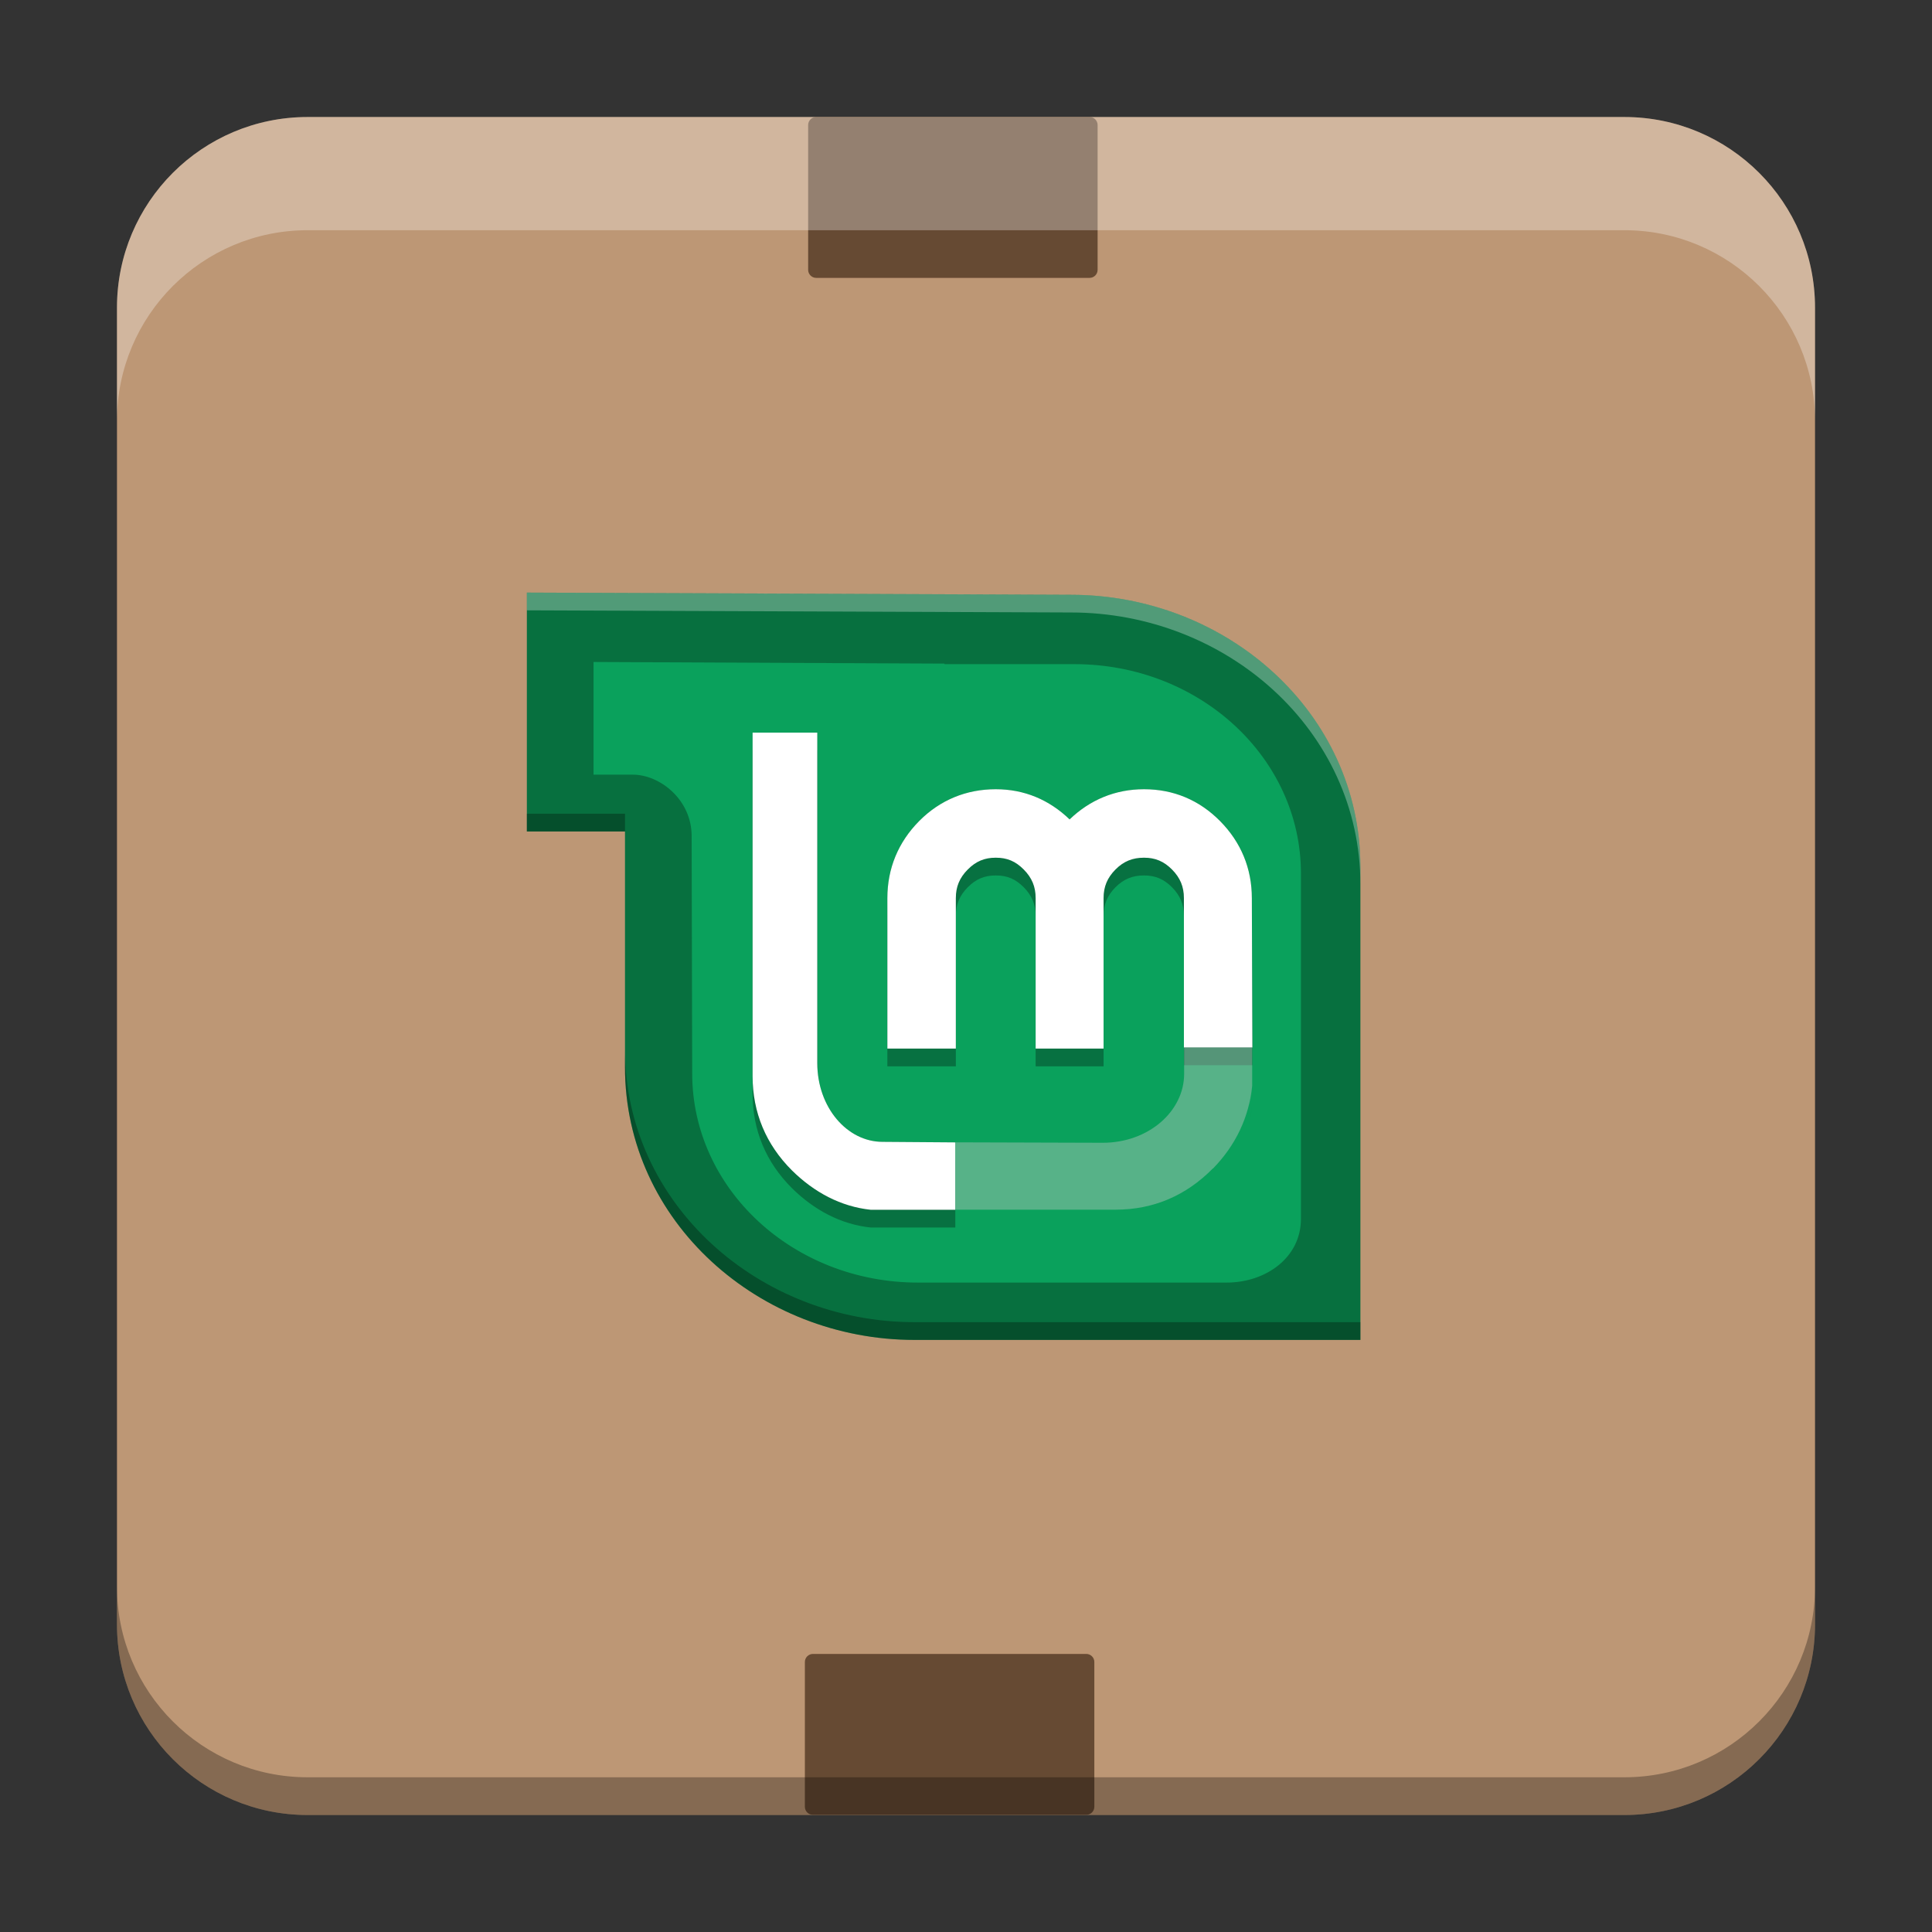
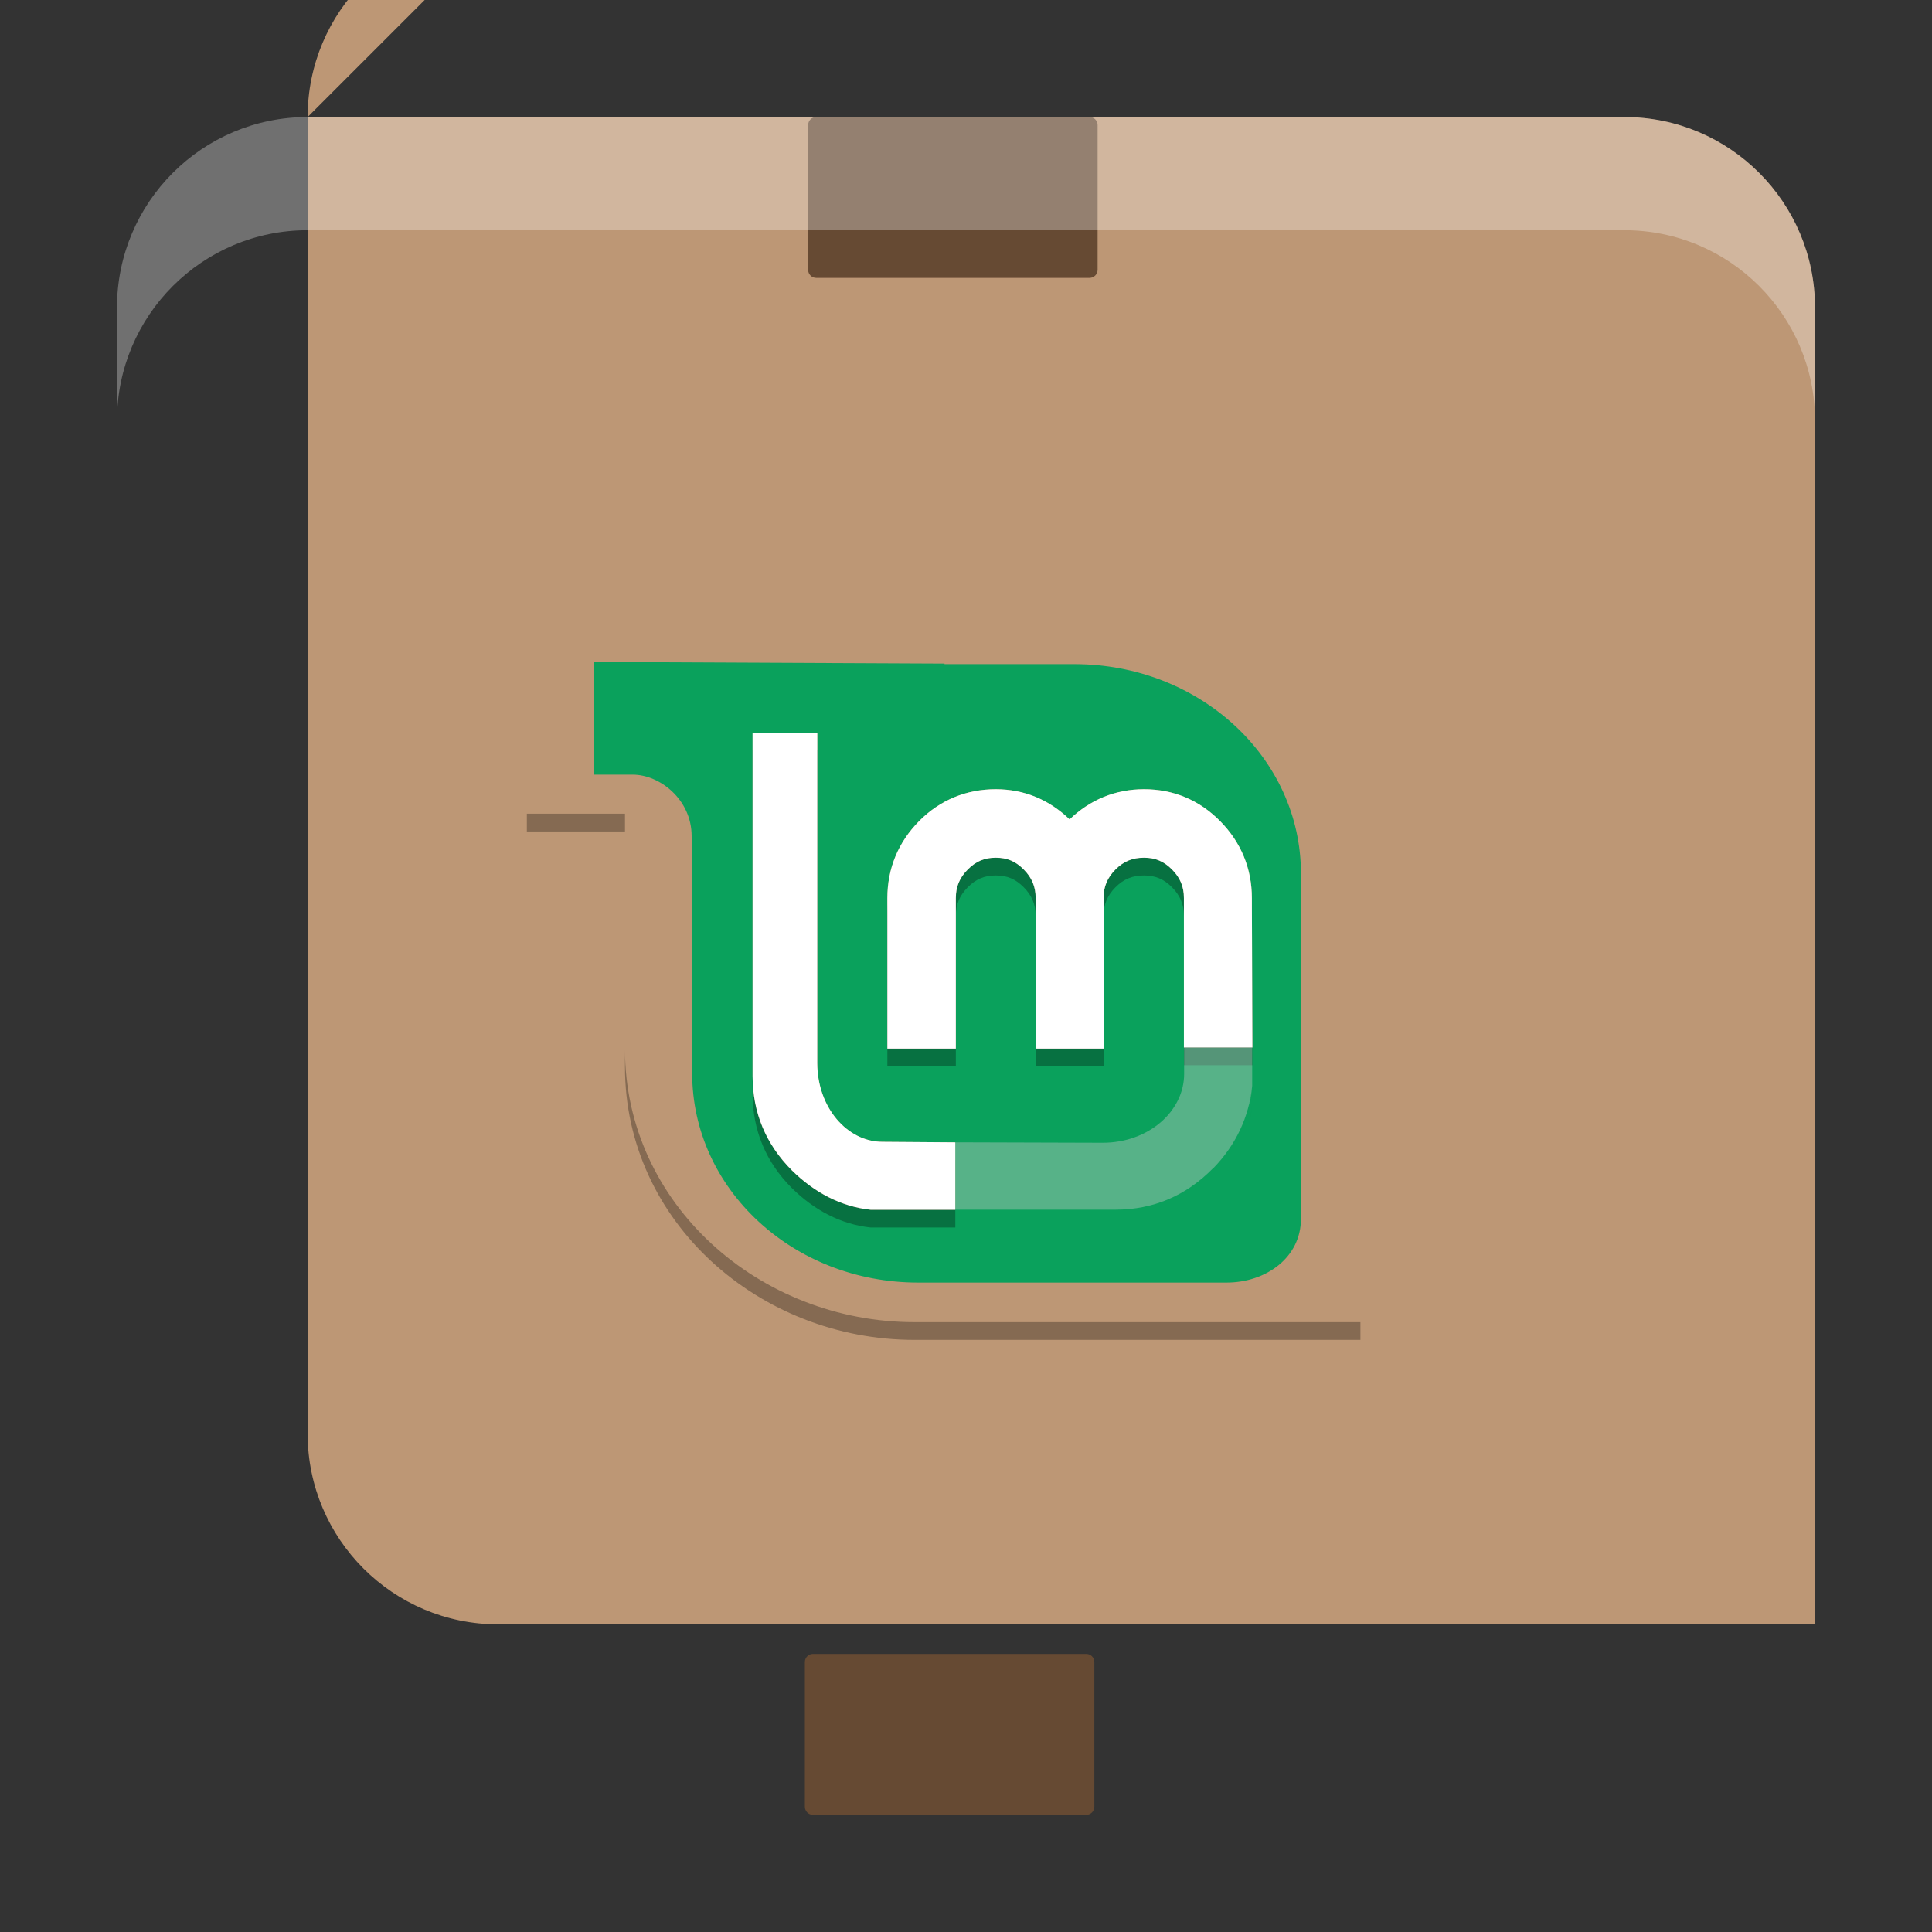
<svg xmlns="http://www.w3.org/2000/svg" width="512" height="512" version="1.1" viewBox="0 0 384 384">
  <rect x="0" y="0" width="384" height="384" fill="#333333" stroke="none" />
  <defs>
    <clipPath>
-       <rect width="384" height="384" />
-     </clipPath>
+       </clipPath>
    <clipPath>
      <rect width="384" height="384" />
    </clipPath>
  </defs>
  <g transform="translate(0 .002)" fill-rule="evenodd">
-     <path d="m61.145 23.256h261.71c20.93 0 37.895 16.965 37.895 37.895v261.7c0 20.93-16.965 37.895-37.895 37.895h-261.71c-20.93 0-37.895-16.965-37.895-37.895v-261.7c0-20.93 16.965-37.895 37.895-37.895z" fill="#bd9775" />
+     <path d="m61.145 23.256h261.71c20.93 0 37.895 16.965 37.895 37.895v261.7h-261.71c-20.93 0-37.895-16.965-37.895-37.895v-261.7c0-20.93 16.965-37.895 37.895-37.895z" fill="#bd9775" />
    <path d="m161.58 328.73h54.324c0.887 0 1.605 0.719 1.605 1.605v28.77c0 0.887-0.719 1.605-1.605 1.605h-54.324c-0.887 0-1.605-0.719-1.605-1.605v-28.77c0-0.887 0.719-1.605 1.605-1.605z" fill="#664a33" />
    <path d="m162.23 23.25h54.324c0.887 0 1.605 0.719 1.605 1.605v28.77c0 0.887-0.719 1.605-1.605 1.605h-54.324c-0.887 0-1.605-0.719-1.605-1.605v-28.77c0-0.887 0.719-1.605 1.605-1.605z" fill="#664a33" />
    <path transform="scale(.75)" d="m81.525 31.008c-27.906 0-50.525 22.619-50.525 50.525v30c0-27.906 22.619-50.525 50.525-50.525h348.95c27.906 0 50.525 22.619 50.525 50.525v-30c0-27.906-22.619-50.525-50.525-50.525z" fill="#fff" opacity=".3" stroke-width="1.333" />
-     <path transform="scale(.75)" d="m31 420.47v10c0 27.906 22.619 50.525 50.525 50.525h348.95c27.906 0 50.525-22.619 50.525-50.525v-10c0 27.906-22.619 50.525-50.525 50.525h-348.95c-27.906 0-50.525-22.619-50.525-50.525z" opacity=".3" stroke-width="1.333" />
  </g>
  <g transform="matrix(.47 0 0 .47 97.314 101.81)">
-     <path d="m15.75 33.984v101.02h41.496v99.641c0 65.496 56.887 115.38 122.44 115.38h188.56v-199.96c0-65.559-56.82-115.16-122.44-115.16l-54.949-0.223z" fill="#07703f" />
    <g fill-rule="evenodd">
      <path d="m43.945 63.332v47.648h16.641c11.289 0 24.852 10.422 24.852 25.992l0.234 100.33c0 48.871 42.711 88.473 95.531 88.473h130.43c16.719 0 31.465-10.637 31.465-26.91v-146.15c0-48.875-42.883-88.469-95.766-88.469h-54.949v-0.23zm67.262 29.863h27.359v139.77c0 18.719 12.625 33.293 27.59 33.293l30.785 0.223v28.504h-35.805c-12.672-1.355-23.91-7.383-33.289-16.641-10.977-10.934-16.641-24.488-16.641-39.902zm102.83 23.941c12.152 0 22.664 4.5 31.242 12.766 8.602-8.277 19.305-12.766 31.465-12.766 12.387 0 23.301 4.523 32.145 13.457 8.84 8.926 13.457 20.023 13.457 32.602l0.223 63.164h-28.961v-63.164c0-4.82-1.566-8.602-5.008-12.078-3.453-3.488-7.106-5.019-11.855-5.019-4.848 0-8.625 1.523-12.086 5.019-3.445 3.477-5.019 7.258-5.019 12.078v63.617h-28.727v-63.617c0-4.82-1.578-8.602-5.019-12.078-3.461-3.496-7.008-5.019-11.855-5.019-4.75 0-8.402 1.531-11.855 5.019-3.441 3.477-5.019 7.258-5.019 12.078v63.617h-28.961v-63.617c0-12.578 4.617-23.676 13.457-32.602 8.844-8.934 19.992-13.457 32.379-13.457zm108.53 125.41c-0.312 3.066-0.82 5.992-1.59 8.895 0.734-2.844 1.281-5.891 1.59-8.895zm-31.566 6.172c-0.836 1.766-1.867 3.449-3.094 5.004 1.223-1.559 2.258-3.242 3.094-5.004z" fill="#0aa15c" />
      <path d="m111.21 100.7v145.24c0 15.414 5.668 28.973 16.645 39.902 9.379 9.258 20.613 15.289 33.289 16.645h35.797v-28.5l-30.781-0.23c-14.965 0-27.59-14.57-27.59-33.289v-139.77zm102.83 23.941c-12.387 0-23.535 4.519-32.379 13.453-8.84 8.926-13.453 20.023-13.453 32.605v63.613h28.957v-63.613c0-4.824 1.574-8.609 5.019-12.086 3.453-3.488 7.106-5.016 11.855-5.016 4.848 0 8.395 1.52 11.855 5.016 3.445 3.477 5.016 7.262 5.016 12.086v63.613h28.73v-63.613c0-4.824 1.574-8.609 5.016-12.086 3.461-3.496 7.238-5.016 12.086-5.016 4.75 0 8.402 1.527 11.855 5.016 3.445 3.477 5.016 7.262 5.016 12.086v63.156h28.961l-0.23-63.156c0-12.582-4.613-23.68-13.453-32.605-8.844-8.934-19.762-13.453-32.148-13.453-12.16 0-22.863 4.488-31.465 12.766-8.578-8.266-19.086-12.766-31.238-12.766zm108.54 125.41c-0.309 3-0.859 6.047-1.598 8.891 0.77-2.898 1.281-5.824 1.598-8.891zm-29.645 0.684c-0.898 3.762-2.57 7.379-5.016 10.488 2.445-3.109 4.117-6.727 5.016-10.488z" opacity=".3" />
      <path d="m197 266.46v28.484h67.742c15.914 0 29.812-5.938 41.09-17.418h0.098c9.59-9.855 15.188-21.641 16.551-34.93v-16.168h-28.773v11.066c0 15.848-15.059 29.156-34.449 29.156z" fill="#ccc" fill-opacity=".4" />
    </g>
    <path transform="scale(.75)" d="m21 170v10h55.328v-10zm55.328 132.85v10c0 87.328 75.85 153.83 163.26 153.83h251.42v-10h-251.42c-87.406 0-163.26-66.506-163.26-153.83z" opacity=".3" stroke-width="1.333" />
-     <path transform="scale(.75)" d="m21 45.312v10l233.48 0.916 73.266 0.297c87.49 0 163.25 66.132 163.25 153.54v-10c0-87.411-75.76-153.54-163.25-153.54l-73.266-0.297z" fill="#fff" opacity=".3" stroke-width="1.333" />
    <path d="m111.21 93.199v145.24c0 15.414 5.668 28.973 16.645 39.902 9.379 9.258 20.613 15.289 33.289 16.645h35.797v-28.5l-30.781-0.23c-14.965 0-27.59-14.57-27.59-33.289v-139.77zm102.83 23.941c-12.387 0-23.535 4.519-32.379 13.453-8.84 8.926-13.453 20.023-13.453 32.605v63.613h28.957v-63.613c0-4.824 1.574-8.609 5.019-12.086 3.453-3.488 7.106-5.016 11.855-5.016 4.848 0 8.395 1.52 11.855 5.016 3.445 3.477 5.016 7.262 5.016 12.086v63.613h28.73v-63.613c0-4.824 1.574-8.609 5.016-12.086 3.461-3.496 7.238-5.016 12.086-5.016 4.75 0 8.402 1.527 11.855 5.016 3.445 3.477 5.016 7.262 5.016 12.086v63.156h28.961l-0.23-63.156c0-12.582-4.613-23.68-13.453-32.605-8.844-8.934-19.762-13.453-32.148-13.453-12.16 0-22.863 4.488-31.465 12.766-8.578-8.266-19.086-12.766-31.238-12.766zm108.54 125.41c-0.309 3-0.859 6.047-1.598 8.891 0.77-2.898 1.281-5.824 1.598-8.891zm-29.645 0.684c-0.898 3.762-2.57 7.379-5.016 10.488 2.445-3.109 4.117-6.727 5.016-10.488z" fill="#fff" fill-rule="evenodd" />
  </g>
</svg>